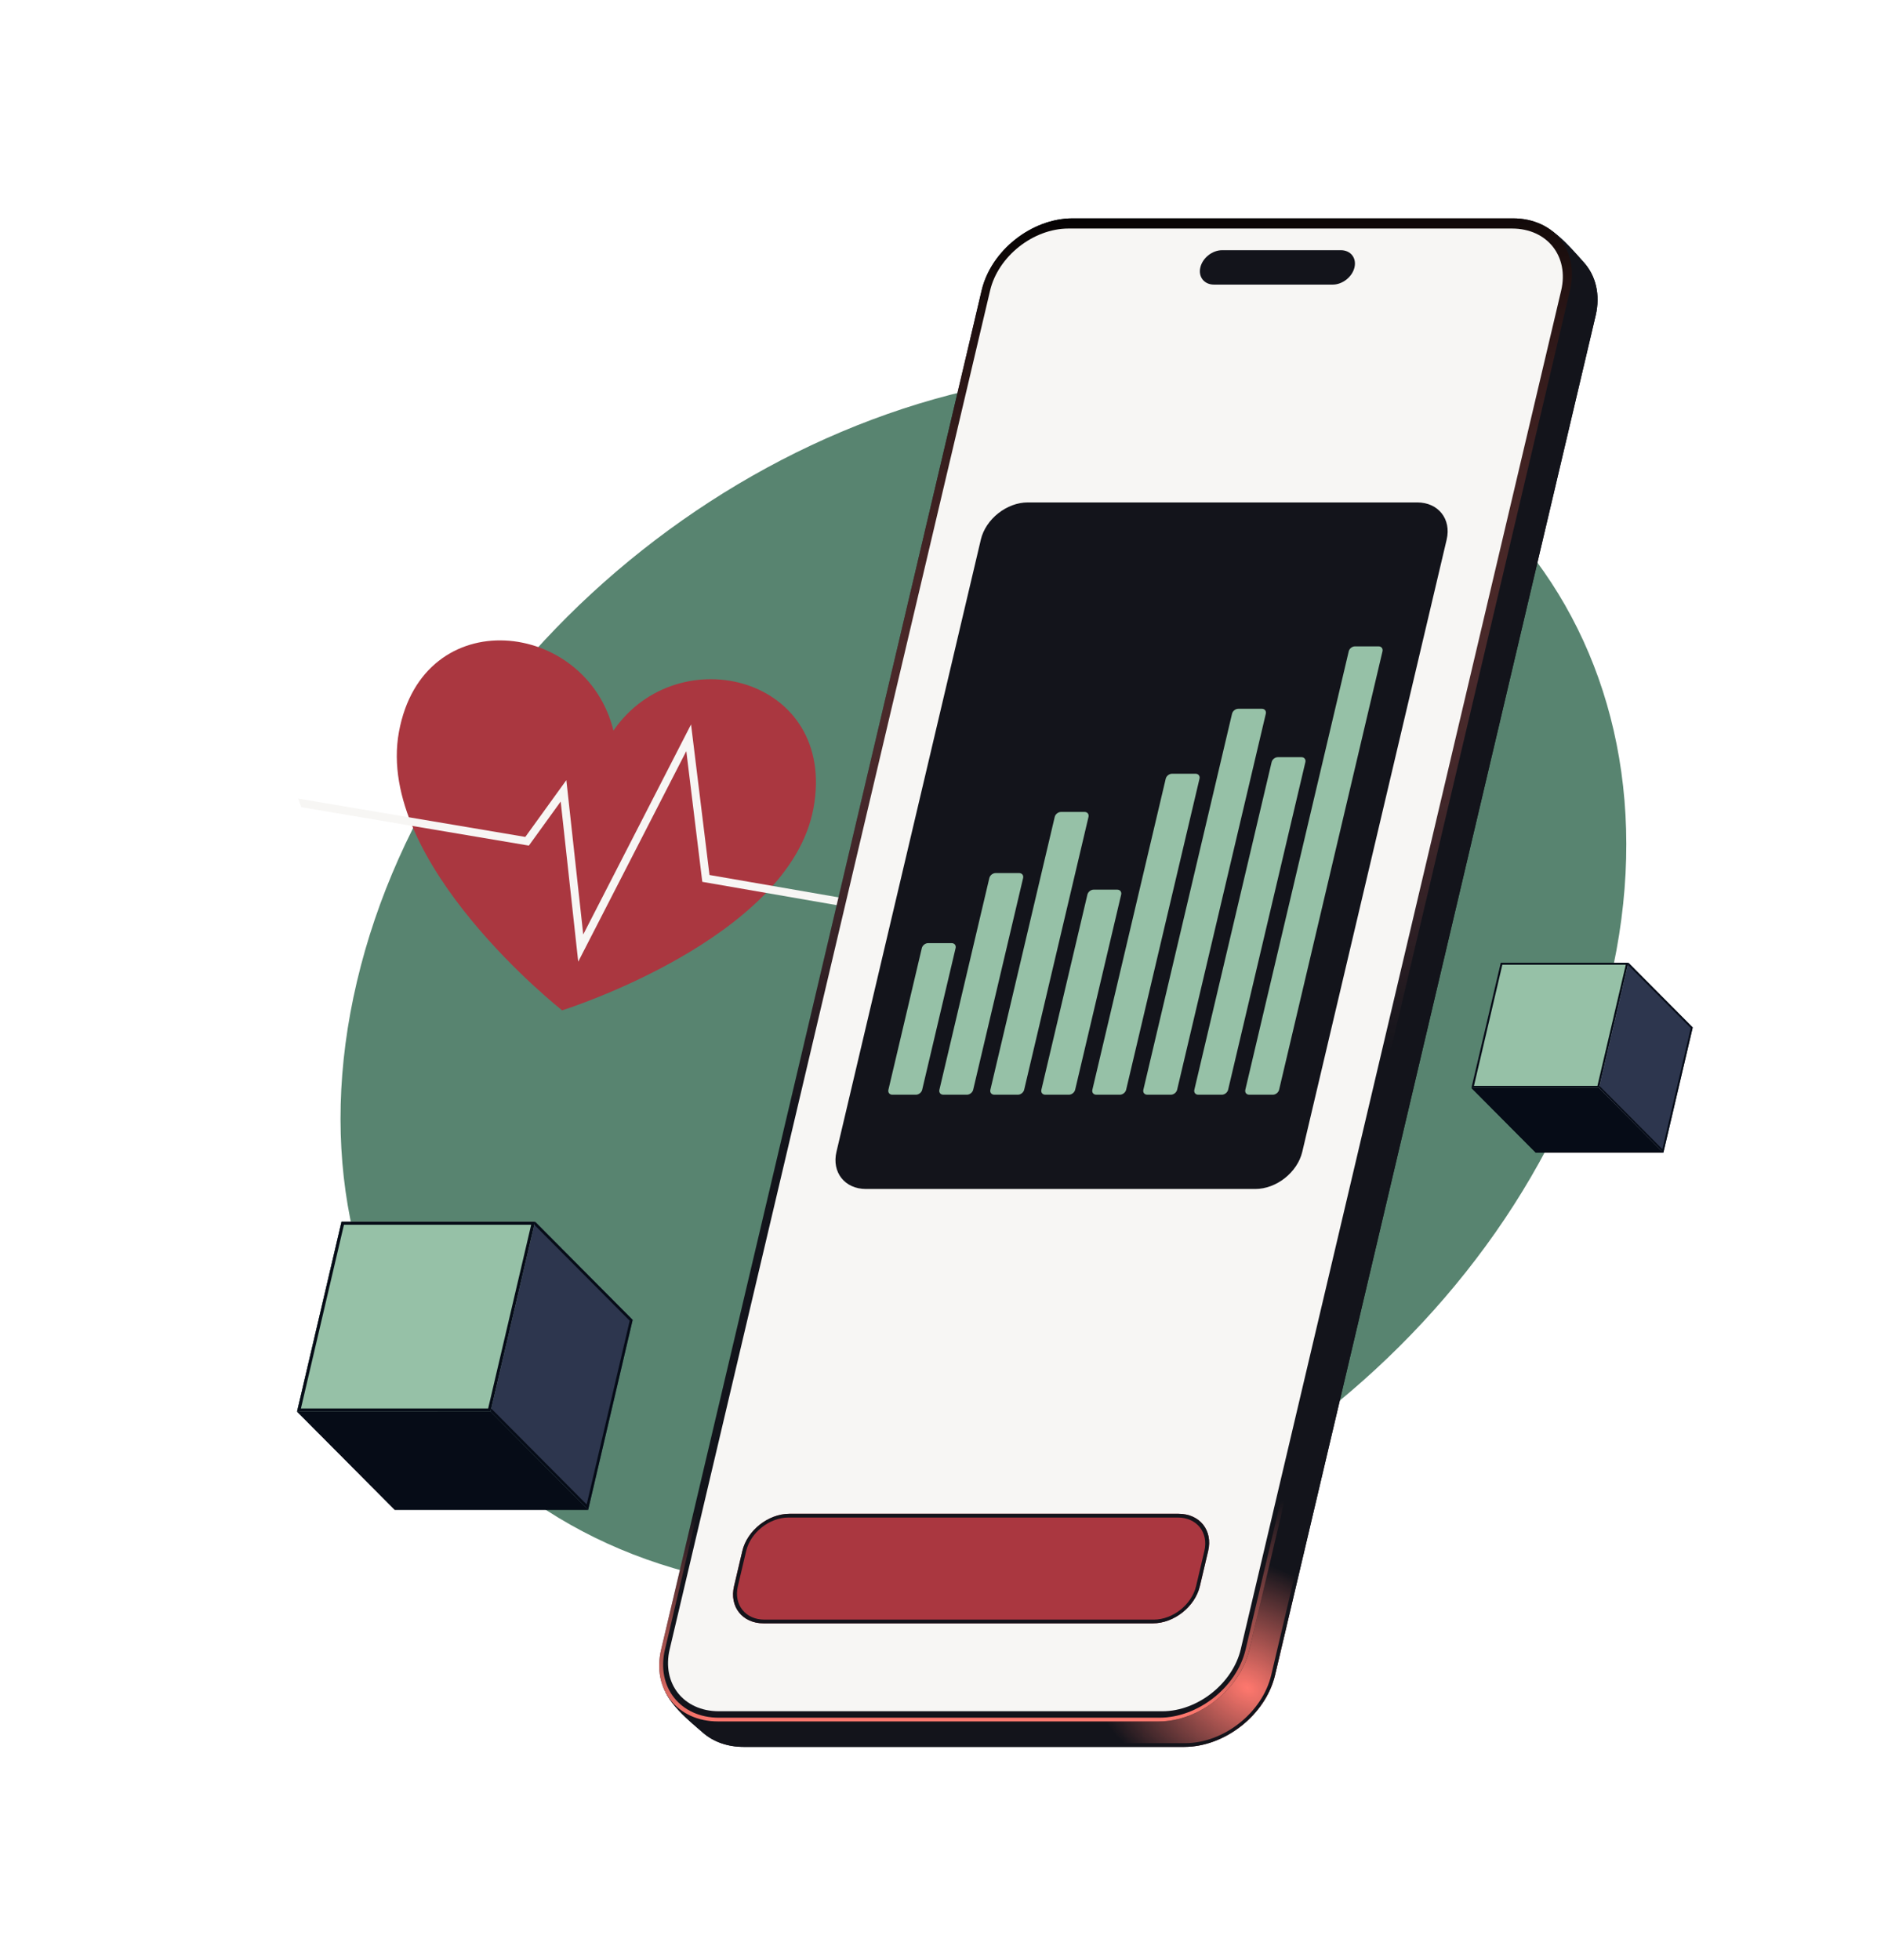
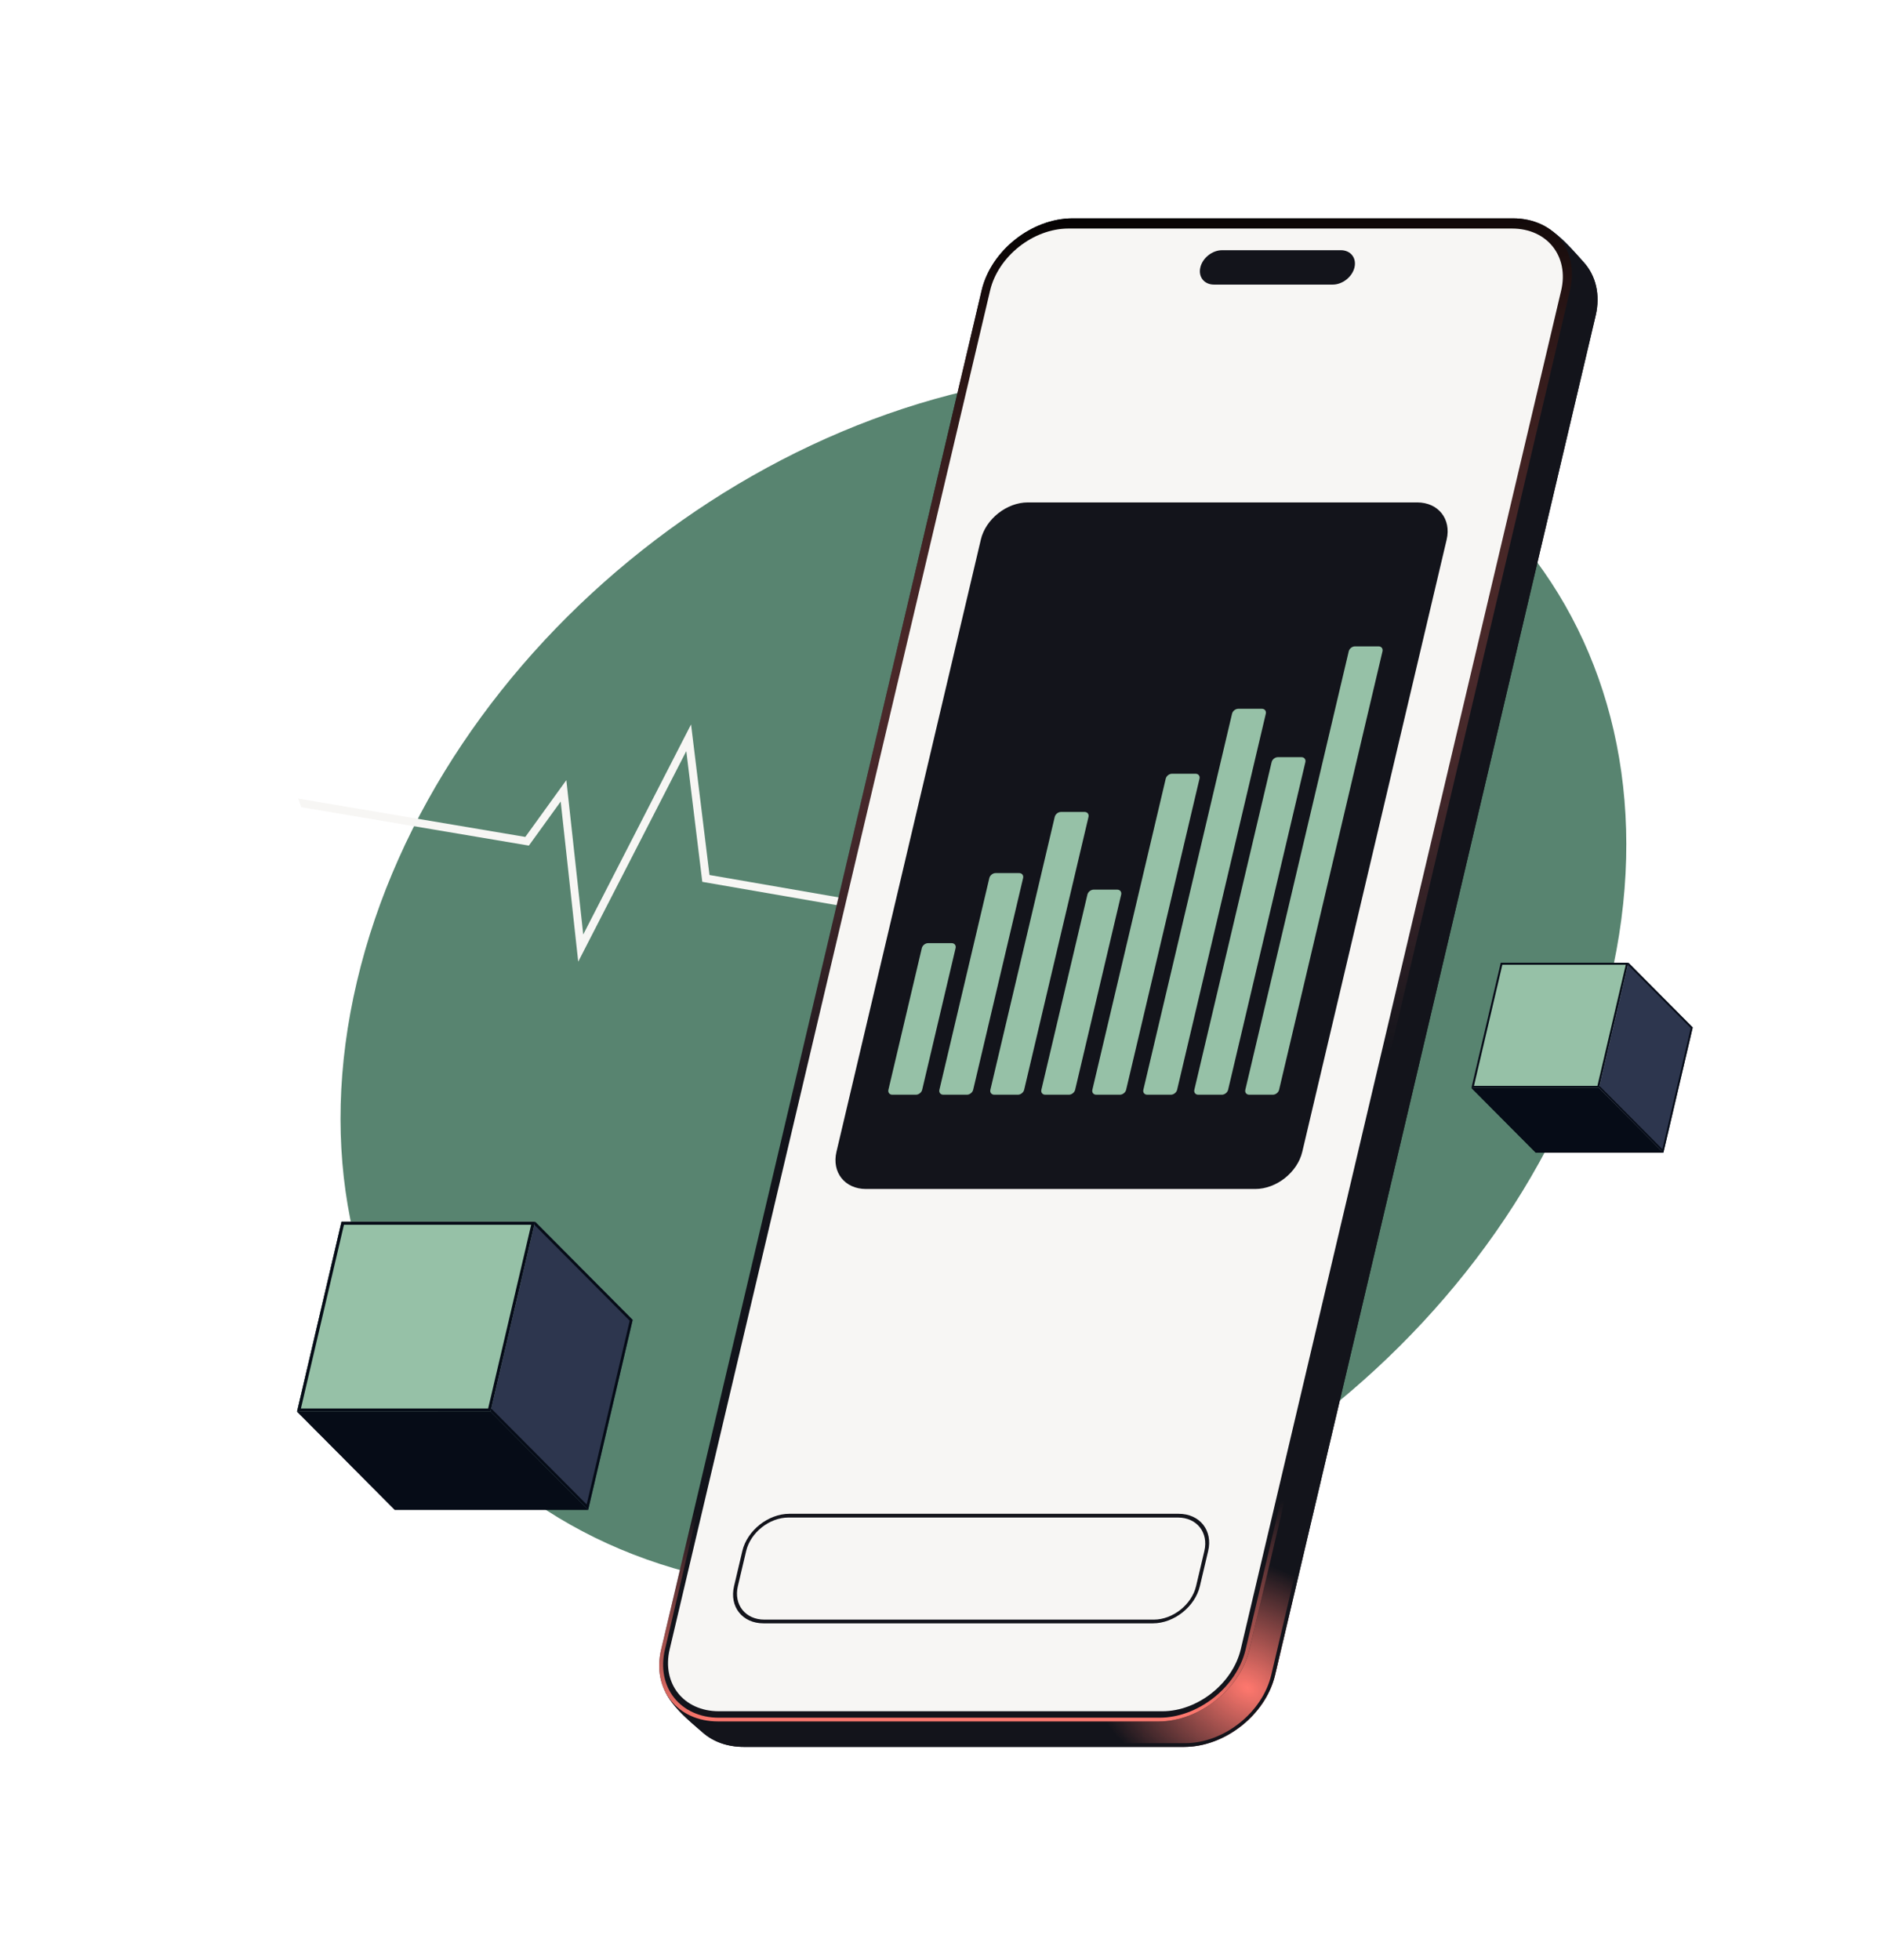
<svg xmlns="http://www.w3.org/2000/svg" width="705" height="736" viewBox="0 0 705 736" fill="none">
  <path d="M423.342 139.583C553.299 139.583 634.485 242.108 604.678 368.584C574.869 495.06 445.355 597.585 315.397 597.585C185.44 597.585 104.258 495.056 134.066 368.584C163.874 242.112 293.389 139.583 423.342 139.583Z" fill="#588470" />
-   <path d="M230.411 274.354C220.178 232.667 158.868 225.654 149.836 274.874C140.804 324.094 211.134 379.404 211.134 379.404C211.134 379.404 296.516 352.68 305.548 303.46C314.58 254.239 254.777 239.022 230.408 274.354H230.411Z" fill="#AA3740" />
  <path fill-rule="evenodd" clip-rule="evenodd" d="M332.746 340.059L266.484 328.578L259.559 272.036L219.065 350.917L212.718 292.955L197.311 314.282L111.977 299.886C112.37 300.968 112.773 302.049 113.19 303.125L198.64 317.541L210.594 300.998L217.18 361.133L257.774 282.052L263.782 331.15L330.433 342.701C331.214 341.829 331.985 340.952 332.736 340.064L332.746 340.059Z" fill="#F7F6F4" />
  <path fill-rule="evenodd" clip-rule="evenodd" d="M412.482 91.566C397.146 91.566 381.86 103.654 378.345 118.568L248.946 628.018C246.854 636.886 258.397 645.74 264.027 650.662C267.863 654.015 273.133 656 279.348 656H444.775C460.111 656 475.398 643.908 478.917 628.998L599.311 118.568C601.188 110.609 599.334 103.453 594.867 98.512C590.96 94.192 582.146 83.435 574.999 83.435L412.487 91.566H412.482Z" fill="#13141B" />
  <path fill-rule="evenodd" clip-rule="evenodd" d="M412.482 91.566C397.146 91.566 381.86 103.654 378.345 118.568L248.946 628.018C246.854 636.886 258.397 645.74 264.027 650.662C267.863 654.015 273.133 656 279.348 656H444.775C460.111 656 475.398 643.908 478.917 628.998L599.311 118.568C601.188 110.609 599.334 103.453 594.867 98.512C590.96 94.192 582.146 83.435 574.999 83.435L412.487 91.566H412.482Z" fill="url(#paint0_radial_496_1054)" />
  <path fill-rule="evenodd" clip-rule="evenodd" d="M379.776 118.583L250.382 628.018V628.027C249.946 629.892 250.205 631.849 251.023 633.863C251.842 635.881 253.197 637.881 254.82 639.809C257.501 642.975 260.814 645.816 263.496 648.117C264.079 648.615 264.635 649.093 265.148 649.542C268.786 652.724 273.78 654.604 279.673 654.604H445.101C459.646 654.604 474.139 643.138 477.476 628.998L597.874 118.568C599.655 111.02 597.898 104.237 593.656 99.55C593.288 99.138 592.875 98.679 592.431 98.177C590.491 95.991 587.887 93.054 585.014 90.466C583.252 88.878 581.419 87.453 579.618 86.424C577.809 85.396 576.147 84.841 574.701 84.831L412.195 92.963H412.156C397.611 92.963 383.118 104.429 379.781 118.568V118.578L379.776 118.583ZM574.998 83.435C581.486 83.435 589.343 92.293 593.661 97.163C594.101 97.66 594.504 98.115 594.868 98.512C599.335 103.453 601.187 110.609 599.311 118.568L478.917 628.998C475.398 643.908 460.11 656 444.775 656H279.348C273.133 656 267.862 654.015 264.027 650.662C263.529 650.222 262.983 649.758 262.404 649.261C256.458 644.166 247.04 636.102 248.945 628.018L378.345 118.568C381.864 103.654 397.146 91.566 412.481 91.566L574.998 83.435Z" fill="#13141B" />
  <path d="M368.717 109.001C372.236 94.087 387.518 81.999 402.859 81.999H568.286C583.621 81.999 593.201 94.087 589.683 109.001L469.289 619.431C465.77 634.341 450.487 646.433 435.152 646.433H269.725C254.39 646.433 244.809 634.341 248.324 619.431L368.717 109.001Z" fill="#13141B" />
  <path d="M368.717 109.001C372.236 94.087 387.518 81.999 402.859 81.999H568.286C583.621 81.999 593.201 94.087 589.683 109.001L469.289 619.431C465.77 634.341 450.487 646.433 435.152 646.433H269.725C254.39 646.433 244.809 634.341 248.324 619.431L368.717 109.001Z" fill="url(#paint1_linear_496_1054)" />
  <path fill-rule="evenodd" clip-rule="evenodd" d="M567.954 83.396H402.526C387.981 83.396 373.488 94.861 370.157 109.001L249.758 619.431C246.421 633.571 255.508 645.036 270.054 645.036H435.476C450.021 645.036 464.514 633.571 467.851 619.431L588.245 109.001C591.581 94.857 582.494 83.396 567.954 83.396ZM402.857 81.999C387.522 81.999 372.234 94.087 368.72 109.001L248.321 619.431C244.803 634.341 254.383 646.433 269.723 646.433H435.151C450.486 646.433 465.769 634.341 469.287 619.431L589.68 109.001C593.2 94.087 583.619 81.999 568.284 81.999H402.857Z" fill="url(#paint2_linear_496_1054)" />
  <path d="M371.88 109.107C374.91 96.249 388.087 85.826 401.311 85.826H567.925C581.144 85.826 589.403 96.249 586.372 109.107L466.027 619.326C462.991 632.184 449.816 642.607 436.596 642.607H269.981C256.762 642.607 248.499 632.184 251.534 619.326L371.88 109.107Z" fill="#F7F6F4" />
-   <path d="M278.817 582.432C280.636 574.716 288.541 568.465 296.474 568.465H442.712C450.646 568.465 455.601 574.716 453.781 582.432L450.669 595.634C448.85 603.35 440.945 609.601 433.012 609.601H286.769C278.836 609.601 273.881 603.35 275.701 595.634L278.812 582.432H278.817Z" fill="#AA3740" />
  <path fill-rule="evenodd" clip-rule="evenodd" d="M442.39 569.861H296.148C289.008 569.861 281.894 575.491 280.256 582.432L277.144 595.634C275.507 602.575 279.97 608.205 287.108 608.205H433.351C440.489 608.205 447.604 602.575 449.241 595.634L452.353 582.432C453.991 575.491 449.534 569.861 442.395 569.861H442.39ZM296.478 568.465C288.545 568.465 280.64 574.716 278.82 582.432L275.708 595.634C273.889 603.35 278.844 609.601 286.777 609.601H433.016C440.949 609.601 448.854 603.35 450.673 595.634L453.785 582.432C455.604 574.716 450.649 568.465 442.716 568.465H296.478Z" fill="#13141B" />
  <path d="M368.398 202.635C370.218 194.92 378.122 188.668 386.056 188.668H532.293C540.227 188.668 545.182 194.92 543.363 202.635L489.136 432.522C487.317 440.238 479.413 446.489 471.479 446.489H325.246C317.312 446.489 312.358 440.238 314.177 432.522L368.403 202.635H368.398Z" fill="#13141B" />
  <path d="M346.236 356.032C346.481 355.004 347.534 354.172 348.592 354.172H357.444C358.503 354.172 359.163 355.004 358.919 356.032L346.37 409.228C346.126 410.256 345.073 411.089 344.015 411.089H335.162C334.104 411.089 333.444 410.256 333.687 409.228L346.236 356.032Z" fill="#96C1A7" />
  <path d="M371.594 329.723C371.837 328.695 372.891 327.862 373.949 327.862H382.802C383.86 327.862 384.52 328.695 384.277 329.723L365.523 409.227C365.278 410.255 364.225 411.088 363.167 411.088H354.314C353.256 411.088 352.595 410.255 352.84 409.227L371.594 329.723Z" fill="#96C1A7" />
  <path d="M396.157 306.763C396.401 305.735 397.454 304.902 398.513 304.902H407.365C408.423 304.902 409.084 305.735 408.84 306.763L384.671 409.227C384.427 410.255 383.374 411.088 382.315 411.088H373.463C372.405 411.088 371.744 410.255 371.988 409.227L396.157 306.763Z" fill="#96C1A7" />
  <path d="M408.424 335.942C408.669 334.914 409.722 334.081 410.78 334.081H419.632C420.691 334.081 421.351 334.914 421.107 335.942L403.823 409.228C403.579 410.256 402.526 411.089 401.468 411.089H392.615C391.557 411.089 390.896 410.256 391.141 409.228L408.429 335.942H408.424Z" fill="#96C1A7" />
  <path d="M437.847 292.414C438.091 291.386 439.144 290.554 440.203 290.554H449.055C450.113 290.554 450.774 291.386 450.53 292.414L422.975 409.228C422.732 410.256 421.678 411.089 420.62 411.089H411.767C410.709 411.089 410.049 410.256 410.293 409.228L437.847 292.414Z" fill="#96C1A7" />
  <path d="M462.754 268.019C462.998 266.99 464.052 266.158 465.11 266.158H473.957C475.015 266.158 475.676 266.99 475.437 268.019L442.128 409.228C441.884 410.256 440.831 411.089 439.772 411.089H430.92C429.862 411.089 429.201 410.256 429.445 409.228L462.754 268.019Z" fill="#96C1A7" />
  <path d="M477.62 286.195C477.859 285.167 478.912 284.335 479.97 284.335H488.823C489.881 284.335 490.542 285.167 490.297 286.195L461.279 409.227C461.034 410.256 459.981 411.089 458.923 411.089H450.07C449.017 411.089 448.356 410.256 448.596 409.227L477.62 286.195Z" fill="#96C1A7" />
  <path d="M506.584 244.58C506.823 243.552 507.877 242.72 508.935 242.72H517.788C518.846 242.72 519.506 243.552 519.263 244.58L480.429 409.227C480.185 410.255 479.131 411.088 478.073 411.088H469.221C468.163 411.088 467.502 410.255 467.746 409.227L506.584 244.58Z" fill="#96C1A7" />
  <path d="M450.847 100.416C451.684 96.847 455.343 93.958 459.01 93.958H503.627C507.295 93.958 509.583 96.847 508.745 100.416C507.902 103.984 504.245 106.873 500.578 106.873H455.96C452.293 106.873 450.004 103.984 450.847 100.416Z" fill="#13141B" />
  <path d="M563.675 361.519H611.606L600.611 408.441H552.68L563.675 361.519Z" fill="#D9D9D9" />
  <path fill-rule="evenodd" clip-rule="evenodd" d="M610.647 362.282H564.275L553.638 407.678H600.011L610.647 362.282ZM563.675 361.519L552.68 408.441H600.611L611.606 361.519H563.675Z" fill="#060C17" />
  <path d="M563.675 361.519H611.606L600.588 408.543H552.656L563.675 361.519Z" fill="#96C1A7" />
  <path fill-rule="evenodd" clip-rule="evenodd" d="M610.647 362.282H564.275L553.615 407.78H599.988L610.647 362.282ZM563.675 361.519L552.656 408.543H600.588L611.606 361.519H563.675Z" fill="#060C17" />
-   <path d="M552.668 408.544H600.591L624.764 432.855H576.842L552.668 408.544Z" fill="#060C17" />
+   <path d="M552.668 408.544H600.591L624.764 432.855H576.842L552.668 408.544" fill="#060C17" />
  <path fill-rule="evenodd" clip-rule="evenodd" d="M552.668 408.544L576.842 432.855H624.764L624.213 432.301H577.068L553.447 408.544H552.668Z" fill="#060C17" />
  <path d="M611.608 361.519L635.78 385.83L624.762 432.855L600.59 408.543L611.608 361.519Z" fill="#2D364E" />
  <path fill-rule="evenodd" clip-rule="evenodd" d="M600.59 408.543L624.762 432.855L635.78 385.83L611.608 361.519L611.429 362.282L635.051 386.04L624.39 431.538L600.769 407.78L600.59 408.543Z" fill="#060C17" />
  <path d="M128.28 458.771H200.969L184.295 529.931H111.605L128.28 458.771Z" fill="#D9D9D9" />
  <path fill-rule="evenodd" clip-rule="evenodd" d="M199.515 459.929H129.19L113.059 528.774H183.385L199.515 459.929ZM128.28 458.771L111.605 529.931H184.295L200.969 458.771H128.28Z" fill="#060C17" />
  <path d="M128.276 458.771H200.965L184.255 530.085H111.566L128.276 458.771Z" fill="#96C1A7" />
  <path fill-rule="evenodd" clip-rule="evenodd" d="M199.511 459.929H129.186L113.02 528.928H183.345L199.511 459.929ZM128.276 458.771L111.566 530.085H184.255L200.965 458.771H128.276Z" fill="#060C17" />
  <path d="M111.582 530.085H184.259L220.918 566.955H148.244L111.582 530.085Z" fill="#060C17" />
  <path fill-rule="evenodd" clip-rule="evenodd" d="M111.582 530.085L148.244 566.955H220.918L220.082 566.114H148.586L112.764 530.085H111.582Z" fill="#060C17" />
  <path d="M200.967 458.771L237.625 495.641L220.915 566.954L184.258 530.085L200.967 458.771Z" fill="#2D364E" />
  <path fill-rule="evenodd" clip-rule="evenodd" d="M184.258 530.085L220.915 566.954L237.625 495.641L200.967 458.771L200.695 459.929L236.518 495.958L220.352 564.957L184.53 528.928L184.258 530.085Z" fill="#060C17" />
  <defs>
    <radialGradient id="paint0_radial_496_1054" cx="0" cy="0" r="1" gradientUnits="userSpaceOnUse" gradientTransform="translate(468.612 633.999) rotate(117.792) scale(45.69 66.924)">
      <stop stop-color="#FF786E" />
      <stop offset="1" stop-color="#FF786E" stop-opacity="0" />
    </radialGradient>
    <linearGradient id="paint1_linear_496_1054" x1="423.278" y1="405.458" x2="389.353" y2="77.664" gradientUnits="userSpaceOnUse">
      <stop stop-color="#FF786E" stop-opacity="0" />
      <stop offset="1" />
    </linearGradient>
    <linearGradient id="paint2_linear_496_1054" x1="423.54" y1="564.733" x2="425.341" y2="644.429" gradientUnits="userSpaceOnUse">
      <stop stop-color="#FF786E" stop-opacity="0" />
      <stop offset="1" stop-color="#FF786E" />
    </linearGradient>
  </defs>
</svg>